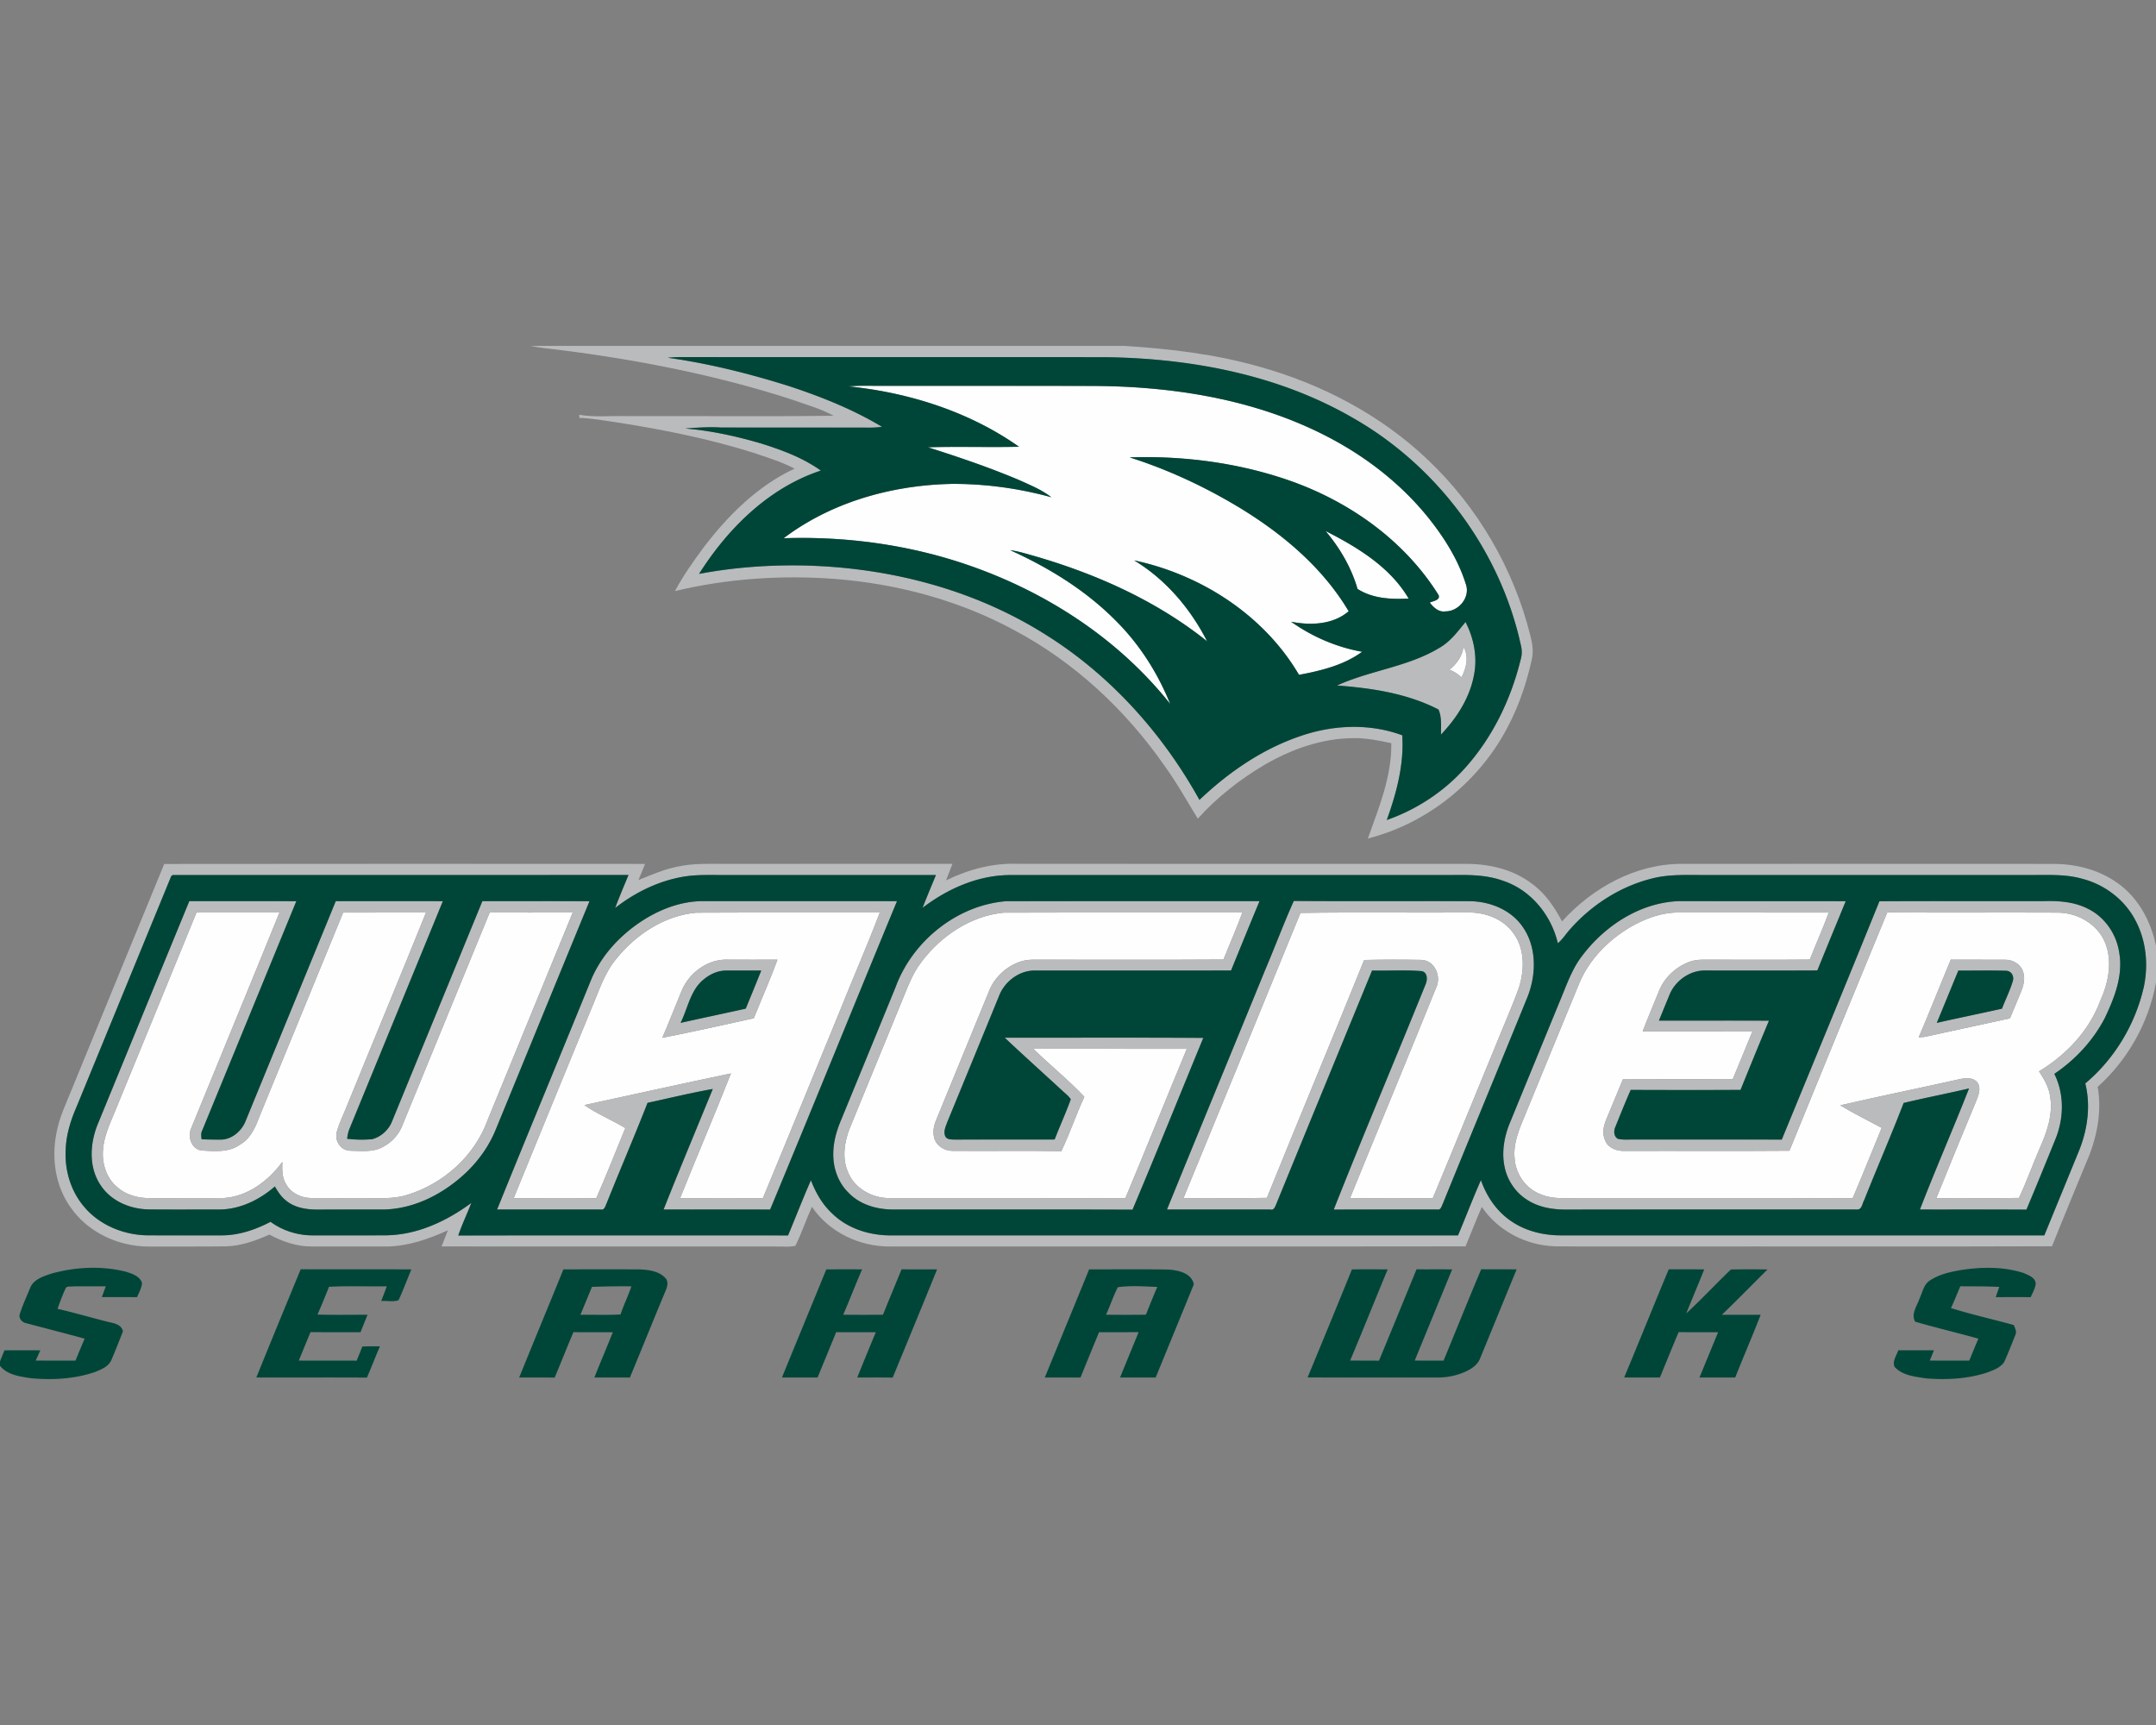
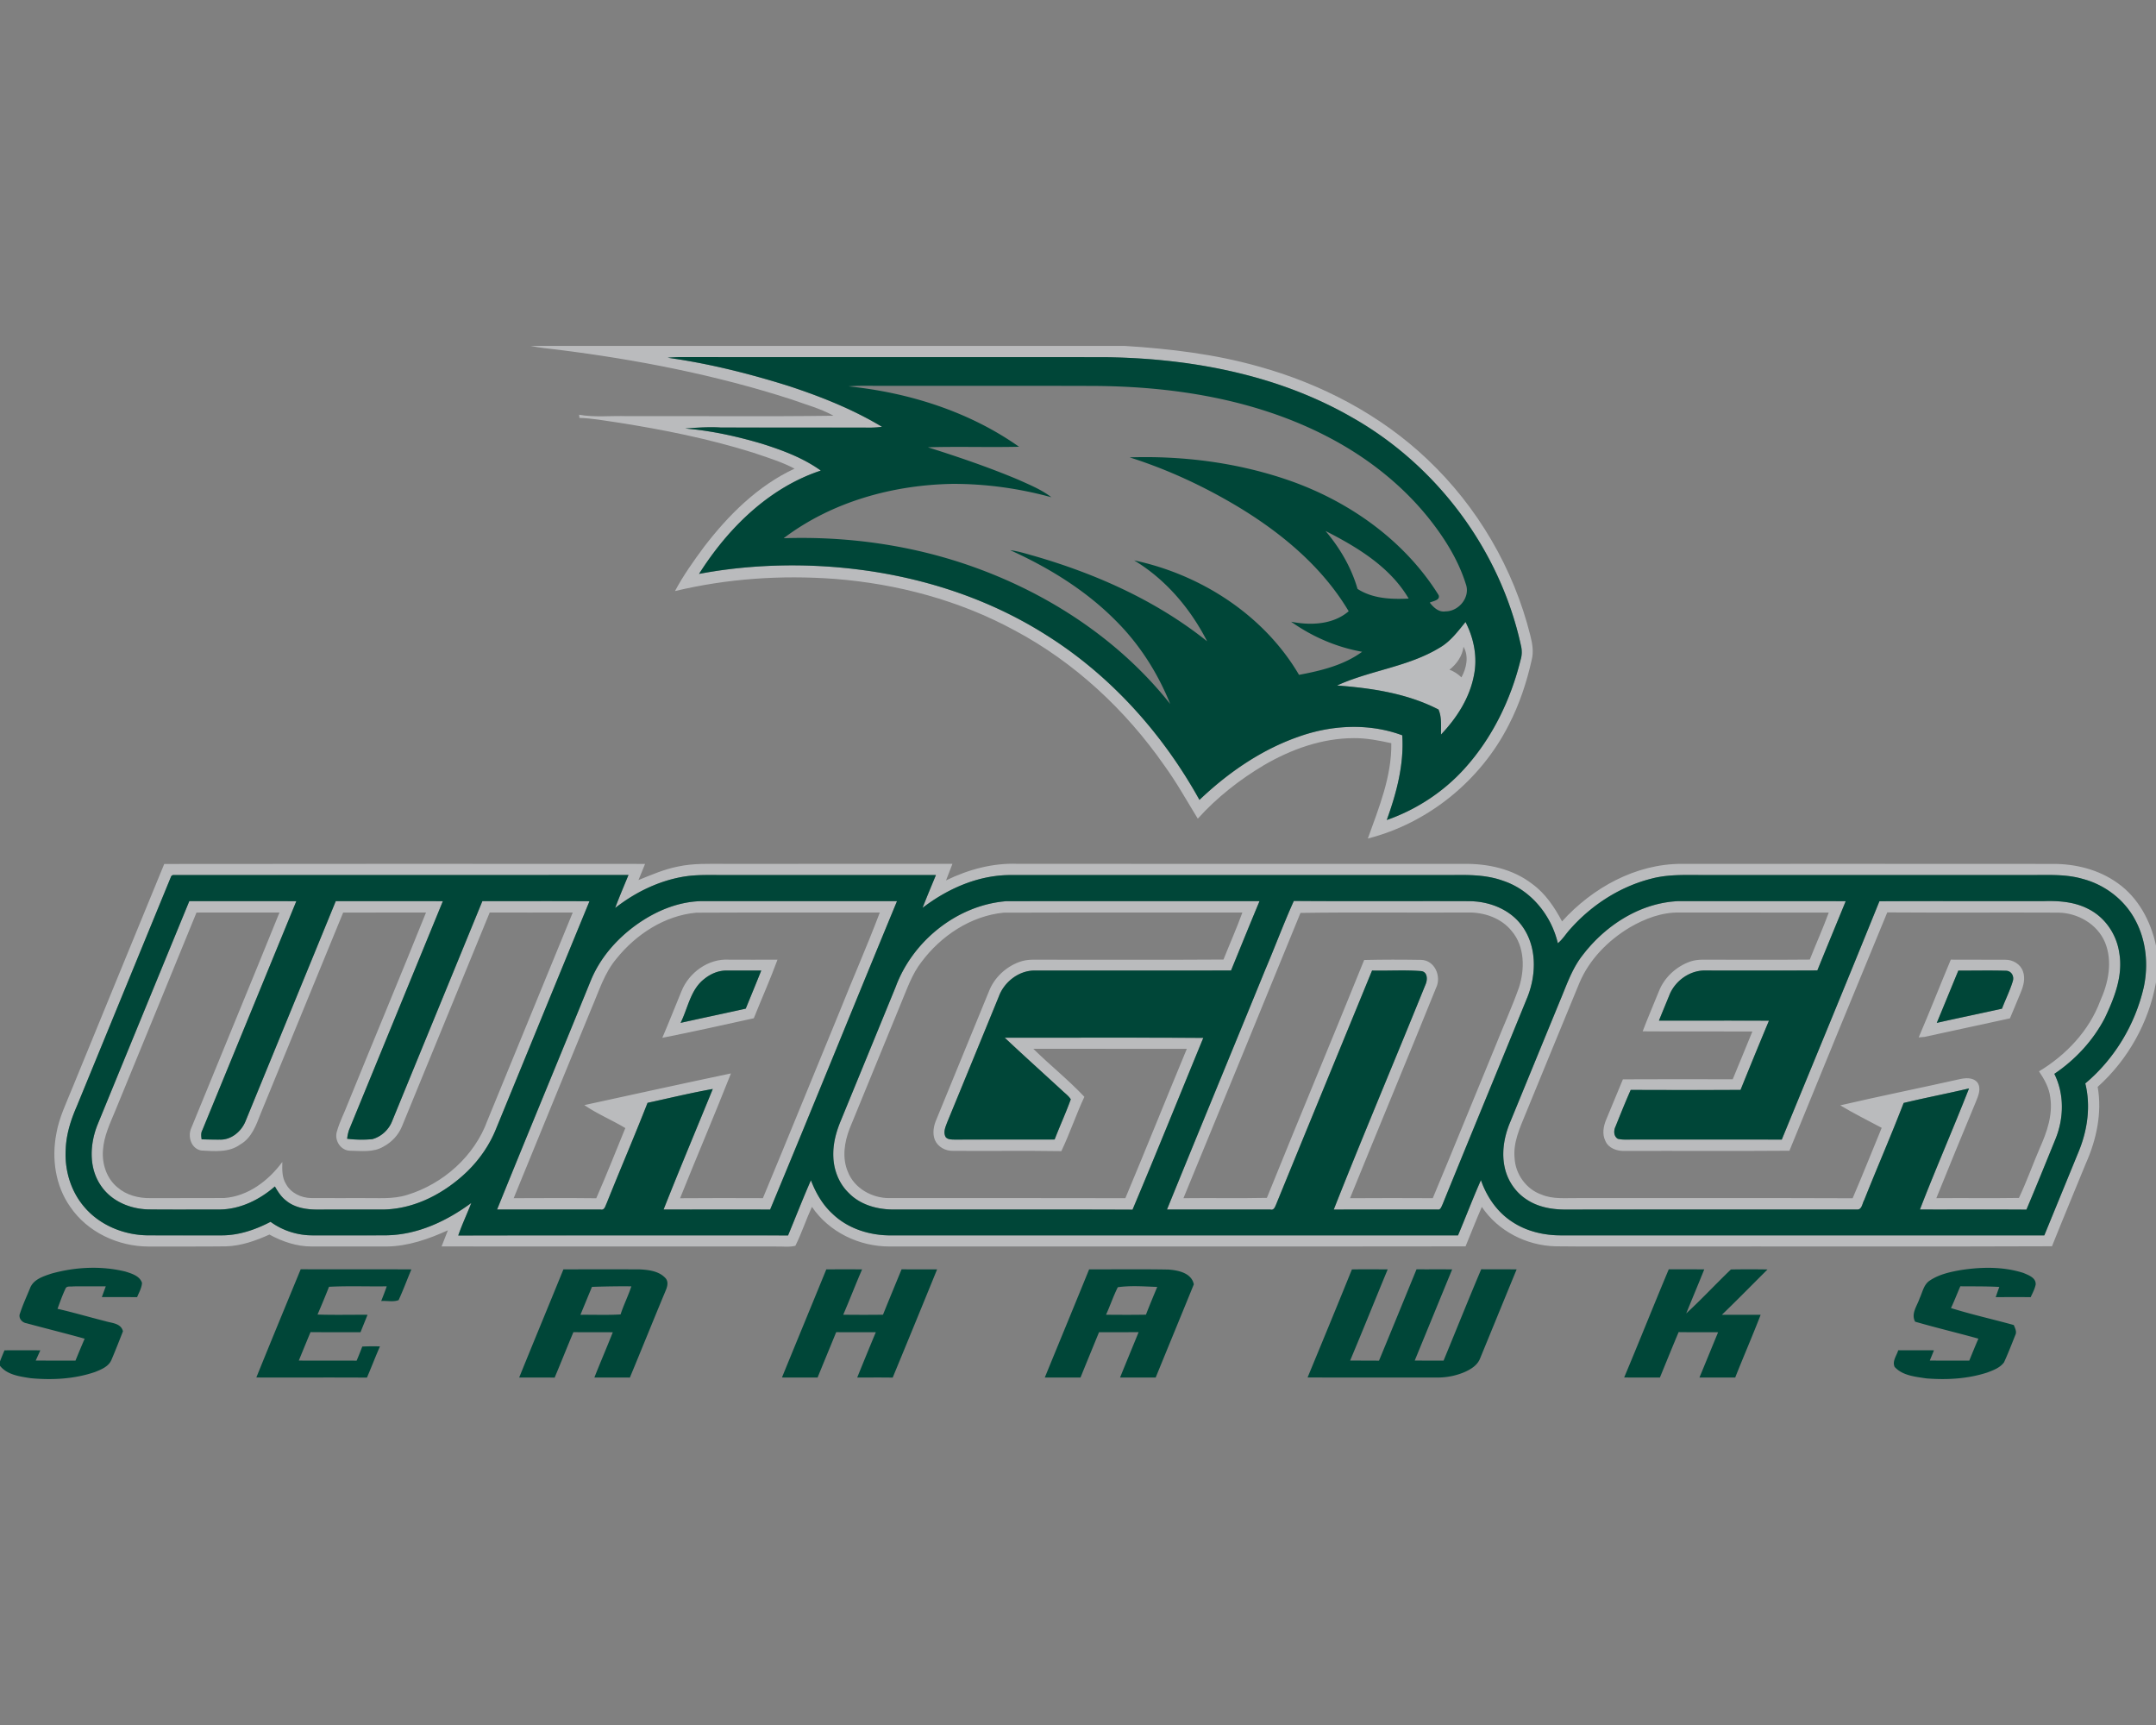
<svg xmlns="http://www.w3.org/2000/svg" xml:space="preserve" width="2000" height="1600" style="shape-rendering:geometricPrecision;text-rendering:geometricPrecision;image-rendering:optimizeQuality;fill-rule:evenodd;clip-rule:evenodd">
  <rect width="100%" height="100%" fill="#808080" stroke="none" />
-   <path d="M1512.07 860.09c13.9-8.07 29.67-14.04 45.97-13.7 46.12.1 92.25-.05 138.39.08-5.4 14.69-11.82 29.01-17.58 43.57-29.6.28-59.17.06-88.74.11-7.37.12-14.98-.73-22.08 1.68-12.98 4.57-24.04 14.62-29.11 27.48-4.98 12.45-10.36 24.74-15.1 37.28 33.91.27 67.85 0 101.77.13-6.16 14.76-12.01 29.64-18.24 44.35-33.96-.08-67.93-.15-101.87.04-5.25 12.46-10.35 24.98-15.55 37.47-2.58 6.17-3.83 13.42-.71 19.67 2.89 6.86 10.91 9.52 17.84 9.28 50.98-.17 101.93.21 152.9-.19 30.09-73.75 60.32-147.46 90.75-221.06 52.9.38 105.8-.04 158.7.21 18.09.24 36.35 10.71 43.38 27.8 7.1 17.54 3.06 37.37-4.52 54.07-10.29 27.72-31.71 50.25-56.79 65.34 4.91 7.31 9.41 15.24 10.45 24.18 2.49 16.26-3.16 32.24-9.67 46.87-6.67 15.37-12.22 31.29-19.42 46.37-25.53.41-51.08-.02-76.62.22 12.03-29.74 24.2-59.45 36.55-89.06 2.25-5.63 5.49-12.6 1.57-18.23-4.18-5.1-11.45-4.25-17.15-2.94-36.66 8.23-73.52 15.6-110.09 24.13 12.5 7.5 25.57 14.03 38.45 20.87-9.04 21.74-17.62 43.68-26.97 65.31-85-.34-170-.06-255.01-.15-11.26-.15-23 1.24-33.65-3.27-14.07-4.91-24.06-18.81-24.9-33.6-1.51-14.48 4.74-28.02 10.09-41.06 16.71-40.47 33.16-81.05 49.95-121.49 9.2-21.94 26.74-39.68 47.01-51.76zm-305.69-13.34c51.75-.79 103.54-.05 155.32-.37 15.15-.31 31.12 5.21 40.76 17.35 12.03 14.26 12.03 35.04 6.68 52.05-6.66 18.72-14.94 36.83-22.25 55.3-19.32 46.74-38.24 93.63-57.79 140.28-25.59-.15-51.18-.15-76.77.02 26.41-65.08 53.51-129.88 79.78-195 5.36-10.63-1.19-25.91-13.96-26.06-17.55-.3-35.15-.32-52.69.1-29.78 73.65-60.45 146.97-90.24 220.64-25.8.55-51.61-.02-77.41.3 36.3-88.16 72.58-176.32 108.57-264.61zm-351.61 45.52c18.11-24.23 45.7-42.7 76.2-45.74 73.83-.25 147.65-.04 221.5-.12-5.33 14.73-11.73 29.03-17.51 43.59-54.71.38-109.46.06-164.19.15-8.45.17-17.23-.96-25.31 2.14-12.52 4.6-23.14 14.56-28.01 27.04-16.24 39.76-32.61 79.43-48.87 119.17-2.54 5.82-3.76 12.67-1.38 18.75 2.72 6.52 9.8 10.39 16.73 10.2 33.54.27 67.08-.28 100.62.27 7.86-16.47 13.64-33.87 21.36-50.39-14.84-15.81-31.92-29.31-47.33-44.53 47.44.05 94.91-.04 142.37.05-19.16 46.1-37.7 92.47-57.02 138.51-72.92-.23-145.82-.04-218.74-.09-16.07.2-32.71-8.99-38.66-24.37-5.53-12.88-3.26-27.49 1.65-40.18 15.92-38.81 31.88-77.62 47.76-116.45 5.48-13.04 10.05-26.71 18.83-38zm-672.5-45.84c25.64-.05 51.31.04 76.98-.04-26.97 66.67-54.58 133.11-81.74 199.72-3.72 7.99-.19 19.45 9.27 21.04 12.12.64 25.67 2.06 36.07-5.61 10.6-6 14.79-17.98 18.96-28.67 25.44-62.15 51.09-124.25 76.51-186.42 25.63-.09 51.26.02 76.86-.06-23.77 59.15-48.4 117.95-72.4 177-3.36 8.9-7.92 17.38-10.39 26.57-2.23 8.05 3.76 17.25 12.35 17.38 10.33.13 21.64 1.77 30.94-3.82 7.64-4.04 13.84-10.65 17.16-18.66 27.16-66.13 54.34-132.29 81.42-198.45 25.68 0 51.37.06 77.05-.03-26.32 64.32-52.73 128.61-79.13 192.89-11.99 33.05-41.02 58.83-74.41 69.03-13.45 4.29-27.69 2.72-41.57 2.97-15.8-.06-31.63.11-47.44-.04-9.35-.08-19-4.65-23.51-13.09-3.78-6.1-3.51-13.48-3.36-20.38-12.81 17.38-31.86 31.9-54 33.45-22.75.19-45.51-.04-68.27.09-10.91.19-22.23-2.66-30.61-9.93-10.05-8.2-14.49-21.74-13.5-34.41.79-12.97 6.51-24.83 11.4-36.66 25.1-61.28 50.39-122.51 75.36-183.87zM1357.62 599.9c5.16 8.89 2.72 19.83-1.92 28.38-3.22-3.09-6.92-5.57-11.11-7.08 6.76-5.38 11.86-12.58 13.03-21.3zm-128.01-107.41c29.52 15.06 59.93 33.37 77.13 62.71-16.13.84-33.46.07-47.44-8.96-5.72-19.88-16.39-38.01-29.69-53.75zM787.14 358.37c10.8-.95 21.66-.38 32.5-.51 64.82.09 129.63-.1 194.47.11 74.56.34 150.74 12.43 217.49 47.16 35.31 18.32 67.49 43.19 92.65 74.14 15.07 18.7 28.33 39.49 35.54 62.55 4.33 12.07-6.51 25.27-18.86 25.25-6.29 1.02-11.09-3.64-14.62-8.12 2.91-1.49 9.93-2.13 8.23-6.93-32.44-52.05-85.62-88.89-143.34-107.99-46.02-15.26-94.98-21.36-143.34-19.81 36.13 11.45 70.71 27.67 103.08 47.33 39.52 24.21 76.24 55.15 100.15 95.41-14.56 12.5-35.41 13.3-53.41 9.71 19.6 13.9 42.19 23.68 65.89 27.87-17.02 12.47-38.15 17.59-58.55 21.4-32.48-55.33-90.82-92.96-152.95-106.16 29.33 17.66 52.24 44.74 67.72 75.06-46.98-37.59-102.85-62.53-160.38-79.15-7.38-2.02-14.69-4.44-22.3-5.37 35.88 16.23 70.09 37.25 97.92 65.37 21.99 21.87 38.96 48.53 50.52 77.28-46.46-58.61-111.06-101.33-181.06-126.58-56.69-20.52-117.37-29.15-177.54-27.17 44.72-33.86 101.32-49.48 156.92-50.41 30.86-.04 61.7 4.23 91.45 12.41-9.16-7.1-20.02-11.45-30.48-16.19-27.46-11.57-55.72-21.17-84.1-30.16 28.17-.83 56.39.17 84.57-.49-46.31-32.65-102.16-50.25-158.17-56.01zM571.9 889.13c18.13-22.55 44.72-39.94 73.97-42.58 56.76-.31 113.51-.02 170.26-.14-11.75 31.13-25.27 61.61-37.55 92.54-23.7 57.43-47 115.04-70.89 172.39-25.61-.11-51.22-.15-76.83.06 15.52-38.68 31.92-77.02 47.21-115.77-45.4 9.56-90.7 19.51-136.01 29.39 11.95 8.25 25.57 13.78 38.02 21.3-8.9 21.72-17.51 43.61-26.95 65.1-25.54-.3-51.09-.13-76.62-.06 23.91-58.71 48.1-117.32 72.14-175.98 6.87-15.8 11.92-32.88 23.25-46.25zm60.28 30.22c-5.97 14.41-11.61 28.93-17.79 43.25 28.39-5.54 56.62-11.96 84.87-18.13 7.26-18.15 15.26-36 21.99-54.36-15.09.06-30.16.1-45.25 0-18.93-1.09-36.89 11.98-43.82 29.24zm1177.47-29.25c-10.05 24-19.53 48.23-29.8 72.14 1.76-.09 3.51-.26 5.31-.47 26.44-5.74 52.9-11.48 79.34-17.21 3.43-7.91 6.61-15.96 9.97-23.91 2.55-6.12 4.51-13.1 2.13-19.6-2.23-6.82-9.44-10.95-16.39-10.84-16.85-.19-33.71.07-50.56-.11z" style="fill:#fefefe;fill-rule:nonzero" />
  <path d="M632.18 919.35c6.93-17.26 24.89-30.33 43.82-29.24 15.09.1 30.16.06 45.25 0-6.73 18.36-14.73 36.21-21.99 54.36-28.25 6.17-56.48 12.59-84.87 18.13 6.18-14.32 11.82-28.84 17.79-43.25zM492.14 320.86h551.35c41.69 2.63 83.42 7.57 123.69 18.96 58.11 16.02 113.26 44.74 157.11 86.42 46.34 43.87 79.85 101.17 95.28 163.1 1.92 7.37 3.21 15.15 1.34 22.64-4.7 20.84-11.43 41.33-21.27 60.31-26.06 51.56-74.71 91.23-130.78 105.47 10.22-28.53 22.26-57.56 21.77-88.42-11.42-2.47-22.96-4.8-34.69-4.68-29.44.02-58.02 10.23-83.23 24.93-22.74 13.52-43.87 30.04-61.59 49.76-10.17-16.54-19.6-33.6-31.04-49.33-36-51.61-83.31-95.79-139.02-125.4-51.24-27.82-108.75-43.12-166.73-47.67-49.59-3.68-99.81-.28-148.19 11.29 7.63-14.39 17.15-27.68 26.8-40.79 22.64-29.57 49.97-56.9 84.15-72.77-12.35-6.47-25.76-10.51-38.9-14.97-40.91-12.82-83.06-21.23-125.37-27.84-11.74-1.7-23.45-3.91-35.33-4.25-.12-.98-.19-1.94-.25-2.93 14.68 2.63 29.67.76 44.48 1.31 63.85-.27 127.7.51 191.54-.38-12.24-6.78-25.88-10.37-38.94-15.11-70.49-22.79-143.52-36.98-216.94-46.16-8.45-.94-16.91-1.81-25.24-3.49zm127.2 10.94c37.96 5.28 75.28 14.63 111.84 26.08 30.09 9.87 59.79 21.64 87.01 38-3.33.41-6.65.73-9.96.75-46.6-.13-93.2.08-139.79-.11-10.99-.7-21.98.15-32.93.92 24.04 1.97 47.74 7.2 70.85 14 19.23 6.06 38.57 13.18 55.06 25.04-48.27 15.94-86.25 53.63-112.96 95.83 28.39-5.41 57.28-7.84 86.16-7.92 82.04.04 165.1 20.02 234.9 63.99 60.15 37.45 108.91 91.76 143.15 153.54 26.56-25.27 57.45-46.65 92.26-58.72 30.63-10.89 65.14-12.61 95.86-1.19 1.78 26.95-5.28 53.45-14.35 78.57 27.59-9.65 52.73-26.14 72.3-47.88 25.64-28.38 42.77-63.81 51.87-100.79 1.36-4.4 1.36-9.07.21-13.5-19.34-88.41-78.09-166.94-156.82-211.37-69.01-39.66-149.56-54.68-228.43-55.74-131.61-.13-263.25.08-394.86-.11-3.8.06-7.59.32-11.37.61zm716.15 268.97c10.01-5.76 16.82-15.11 24-23.84 7.78 15.19 11.28 32.81 7.76 49.65-4 20.95-15.97 39.49-30.5 54.73-.11-7.72.85-15.97-2.34-23.21-29.01-14.97-61.94-19.86-94.11-22.28 30.82-14.09 65.97-17.26 95.19-35.05zm22.13-.87c-1.17 8.72-6.27 15.92-13.03 21.3 4.19 1.51 7.89 3.99 11.11 7.08 4.64-8.55 7.08-19.49 1.92-28.38zM152.33 801.37c148.69-.23 297.38-.11 446.07-.06-2.06 4.99-4.1 9.98-6.12 14.98 11.89-4.83 23.79-10.01 36.46-12.5 14.32-3.16 29.05-2.5 43.61-2.53 70.39 0 140.79.02 211.18-.02-2.02 5.1-4.02 10.22-5.95 15.35 20.68-10.12 43.54-16.3 66.69-15.35 137.88.05 275.77-.04 413.65.05 22.4-.37 45.67 4.76 63.63 18.74 12.11 8.82 20.51 21.53 27.48 34.58 28.14-31.12 68.27-53.41 110.95-53.35 114.56.03 229.12-.08 343.68.05 21.42-.22 43.25 5.18 60.76 17.81 19.21 13.54 30.76 35.36 35.58 57.98v34.07c-6.68 37.09-26 71.79-54.11 96.94 4.23 24.21-1.13 48.99-11.03 71.16-10.44 25.58-21.11 51.03-31.36 76.68-121.44.49-242.89.06-364.35.21-32.12-.13-64.25.24-96.37-.17-26.84-.72-53.09-14.11-68.18-36.55-5.27 12.09-10.07 24.41-15.09 36.61-178.07.26-356.15.03-534.22.11-28.12.13-56.19-13.28-72.11-36.77-5.47 11.9-9.55 24.4-15.35 36.11-5.95 1.53-12.24.47-18.3.68-103.31-.06-206.61.04-309.92-.06 2-4.98 3.97-9.99 5.88-14.99-17.87 8.1-36.85 14.82-56.7 15.03-23.28.02-46.57.02-69.86-.02-13.76.04-27.02-4.53-39.02-11.05-12.71 5.72-26.15 10.52-40.24 10.94-23.93.34-47.86.02-71.77.17-28.29-.02-56.94-13.32-72.91-37.06-13.64-19.39-17.19-44.49-12.77-67.48 2.53-14.97 9.33-28.67 14.92-42.62 28.29-69.27 56.83-138.45 85.19-207.67zm6.56 11.18c-29.26 71.22-58.46 142.47-87.71 213.69-5.61 12.83-9.91 26.46-10.26 40.57-.98 18.72 4.76 37.96 16.96 52.33 14.55 17.47 37.44 26.65 59.91 26.69 22.7.07 45.4.04 68.1.02 15.87-.02 31.16-5.31 45.08-12.56 11.43 8.35 25.54 12.73 39.68 12.56 22.8 0 45.57.11 68.35-.06 28.61-.57 55.52-13.26 78.21-30.01-3.91 10.12-8.6 19.93-12.13 30.2 101.98-.23 203.99-.1 305.97-.08 7.1-17.03 13.75-34.27 21.19-51.16 4.44 11.52 10.67 22.55 19.89 30.98 14.5 14.12 35.12 20.39 55.08 20.15 175.11.01 350.22-.02 525.31.01 7.2-17.05 13.75-34.37 21.25-51.27 5.38 15.49 15.11 29.67 29.01 38.68 13.43 8.91 29.72 12.65 45.72 12.56 149.29.03 298.6 0 447.89.02 10.73-26.16 21.46-52.32 32.17-78.47 7.95-19.65 11.01-41.74 5.85-62.48 27.18-22.79 46.27-54.65 54.22-89.16 4.48-20.81 2.34-43.38-7.8-62.26-9.95-19-28.4-33-49.08-38.36-15.88-4.61-32.54-3.4-48.86-3.53H1582.7c-16.98.13-34.26-1.04-50.84 3.38-29.06 7.36-55.35 24.34-75.16 46.68-4.01 4.29-6.97 9.5-11.58 13.2-6.08-26.04-25.1-49.48-50.86-57.94-14.66-5.34-30.46-5.53-45.86-5.32-137.22.03-274.44-.04-411.67.03-29.55.16-57.75 12.68-80.92 30.41 3.96-10.22 8.23-20.3 12.41-30.44-65.27.02-130.54 0-195.79 0-12.69.09-25.44-.57-38.02 1.47-23.36 3.89-45.21 14.6-63.78 29.12 3.86-10.31 8.2-20.43 12.39-30.63-140.9.09-281.81.04-422.72.04l-1.41.94zm-68.62 231.14c28.39-69.31 56.85-138.58 85.33-207.85 33.09.02 66.19-.08 99.28.05-29.06 70.77-58.07 141.57-87.16 212.34-1.49 2.66-1.13 5.62-.68 8.53 5.61.15 11.24.32 16.87.27 10.44.41 19.85-7.44 23.72-16.74 27.91-68.15 55.96-136.26 83.83-204.43 33.13-.04 66.25-.08 99.36.02-29.01 70.76-58.05 141.51-87.08 212.27-.87 2.63-1.44 5.33-1.72 8.1 7.73.95 15.58 1.1 23.34.36 8.48-2.28 15.62-9.03 18.63-17.26 27.79-67.86 55.69-135.64 83.47-203.49 33.13 0 66.23-.14 99.36.07-28.95 70.29-57.72 140.66-86.61 210.99-5.95 14.96-15.32 28.45-26.82 39.7-20.55 19.74-47.5 34.32-76.43 35.22-20.76.14-41.51-.04-62.29.08-10.29.02-21.39-1.61-29.5-8.5-4.4-3.42-7.44-8.16-10.17-12.94-14.19 12.32-32.09 21.16-51.15 21.38-22.02-.04-44.04.17-66.06-.09-16.98-.32-34.47-7.58-44.15-22-11.37-16.38-10.37-38.17-3.37-56.08zm92-197.26c-24.97 61.36-50.26 122.59-75.36 183.87-4.89 11.83-10.61 23.69-11.4 36.66-.99 12.67 3.45 26.21 13.5 34.41 8.38 7.27 19.7 10.12 30.61 9.93 22.76-.13 45.52.1 68.27-.09 22.14-1.55 41.19-16.07 54-33.45-.15 6.9-.42 14.28 3.36 20.38 4.51 8.44 14.16 13.01 23.51 13.09 15.81.15 31.64-.02 47.44.04 13.88-.25 28.12 1.32 41.57-2.97 33.39-10.2 62.42-35.98 74.41-69.03 26.4-64.28 52.81-128.57 79.13-192.89-25.68.09-51.37.03-77.05.03-27.08 66.16-54.26 132.32-81.42 198.45-3.32 8.01-9.52 14.62-17.16 18.66-9.3 5.59-20.61 3.95-30.94 3.82-8.59-.13-14.58-9.33-12.35-17.38 2.47-9.19 7.03-17.67 10.39-26.57 24-59.05 48.63-117.85 72.4-177-25.6.08-51.23-.03-76.86.06-25.42 62.17-51.07 124.27-76.51 186.42-4.17 10.69-8.36 22.67-18.96 28.67-10.4 7.67-23.95 6.25-36.07 5.61-9.46-1.59-12.99-13.05-9.27-21.04 27.16-66.61 54.77-133.05 81.74-199.72-25.67.08-51.34-.01-76.98.04zm412.1 8.54c16.87-11.2 36.56-18.91 57-19.15 60.24.02 120.49.04 180.74 0-39.46 95.28-78.06 190.91-117.7 286.1-32.94-.13-65.87.06-98.83-.08 14.81-37.43 30.43-74.52 45.63-111.78-20.3 3.59-40.36 8.52-60.51 12.86-12.2 31.2-25.5 61.96-37.92 93.09-1.21 2.3-1.87 6.7-5.54 5.87-32.03-.02-64.08.06-96.11-.04 28.63-70.74 57.96-141.21 86.73-211.9 9.16-22.68 26.32-41.49 46.51-54.97zm-22.47 34.16c-11.33 13.37-16.38 30.45-23.25 46.25-24.04 58.66-48.23 117.27-72.14 175.98 25.53-.07 51.08-.24 76.62.06 9.44-21.49 18.05-43.38 26.95-65.1-12.45-7.52-26.07-13.05-38.02-21.3 45.31-9.88 90.61-19.83 136.01-29.39-15.29 38.75-31.69 77.09-47.21 115.77 25.61-.21 51.22-.17 76.83-.06 23.89-57.35 47.19-114.96 70.89-172.39 12.28-30.93 25.8-61.41 37.55-92.54-56.75.12-113.5-.17-170.26.14-29.25 2.64-55.84 20.03-73.97 42.58zm258.92 26.35c15.68-42.53 56.75-75.77 102.25-79.57 78.43-.19 156.88-.02 235.32-.07-8.96 21.38-17.64 42.87-26.42 64.32-60.87.12-121.74.04-182.61.04-14.49.13-27.86 10.65-32.79 24.04-15.86 38.79-31.76 77.56-47.74 116.32-1.64 4.46-4.19 9.5-1.57 14.13 2.06 2.45 5.5 2.2 8.41 2.32 30.87-.12 61.77.02 92.65-.08 4.8-12.5 10.44-24.68 14.98-37.28-2.12-3.38-5.5-5.68-8.31-8.42-17.62-16.26-35.49-32.26-52.94-48.71 61.4.06 122.79-.26 184.17.17-21.89 53.11-43.3 106.42-65.64 159.32-74.45-.32-148.92-.02-223.37-.15-14.46-.28-29.55-4.68-39.84-15.31-9.64-9.24-14.51-22.72-14.39-35.94-.08-11.03 3.02-21.8 7.29-31.86 16.86-41.1 33.76-82.16 50.55-123.27zm23.95-23.21c-8.78 11.29-13.35 24.96-18.83 38-15.88 38.83-31.84 77.64-47.76 116.45-4.91 12.69-7.18 27.3-1.65 40.18 5.95 15.38 22.59 24.57 38.66 24.37 72.92.05 145.82-.14 218.74.09 19.32-46.04 37.86-92.41 57.02-138.51-47.46-.09-94.93 0-142.37-.05 15.41 15.22 32.49 28.72 47.33 44.53-7.72 16.52-13.5 33.92-21.36 50.39-33.54-.55-67.08 0-100.62-.27-6.93.19-14.01-3.68-16.73-10.2-2.38-6.08-1.16-12.93 1.38-18.75 16.26-39.74 32.63-79.41 48.87-119.17 4.87-12.48 15.49-22.44 28.01-27.04 8.08-3.1 16.86-1.97 25.31-2.14 54.73-.09 109.48.23 164.19-.15 5.78-14.56 12.18-28.86 17.51-43.59-73.85.08-147.67-.13-221.5.12-30.5 3.04-58.09 21.51-76.2 45.74zm318.89 7.29c9.06-21.21 17.07-42.87 26.53-63.89 54.39.41 108.8 0 163.19.21 18.19.22 37.02 7.45 48.1 22.37 14.13 18.8 13.94 44.73 5.71 65.93-26.22 64.39-52.85 128.6-79.04 192.98-1.02 1.98-1.76 5.42-4.8 4.68-32.05.12-64.08-.04-96.11.08 27.63-69.97 57.06-139.27 85.25-209.01 1.89-4.33 1.8-11.56-4.21-12.2-15.11-1.19-30.37-.15-45.51-.49-29.65 72.35-59.46 144.64-89.03 217.02-1 2.22-2.04 5.55-5.27 4.64-31.97 0-63.95.02-95.92-.02 30.18-74.18 60.83-148.16 91.11-222.3zm32.72-52.81c-35.99 88.29-72.27 176.45-108.57 264.61 25.8-.32 51.61.25 77.41-.3 29.79-73.67 60.46-146.99 90.24-220.64 17.54-.42 35.14-.4 52.69-.1 12.77.15 19.32 15.43 13.96 26.06-26.27 65.12-53.37 129.92-79.78 195 25.59-.17 51.18-.17 76.77-.02 19.55-46.65 38.47-93.54 57.79-140.28 7.31-18.47 15.59-36.58 22.25-55.3 5.35-17.01 5.35-37.79-6.68-52.05-9.64-12.14-25.61-17.66-40.76-17.35-51.78.32-103.57-.42-155.32.37zm261.59 39.4c20.95-27.56 53.01-48.5 88.2-50.29 52.01-.04 104-.06 155.99.02-8.74 21.41-17.65 42.79-26.32 64.24-34.39.17-68.8.1-103.19.06-14.83-.62-29.03 9.56-34.24 23.27-3.16 7.72-6.39 15.43-9.49 23.19 34 .08 68.01-.09 102.03.09-8.92 21.33-17.68 42.72-26.35 64.18-33.96.21-67.93.13-101.89.02-4.95 11.2-9.5 22.56-14.07 33.93-1.83 3.72-1.85 9.01 2.08 11.41 5.15 1.27 10.56.55 15.84.7 45.42 0 90.84-.06 136.28.04 30.28-73.66 60.76-147.24 90.58-221.06 50.92-.28 101.83-.02 152.75-.13 13.86-.42 28.29.66 40.83 7.16 15.58 7.68 26.34 23.45 28.87 40.54 3.78 21.1-4.36 41.78-13.23 60.49-10.83 20.99-27.41 38.87-46.95 52.02 9.36 18.75 8.91 41.13 1.11 60.35-8.91 21.89-17.77 43.82-27.01 65.6-32.93-.23-65.87-.02-98.79-.1 14.53-37.69 30.8-74.69 45.54-112.31-20.16 4.72-40.5 8.63-60.63 13.46-11.63 30.22-24.62 59.93-36.58 90.03-1.87 3.08-2.02 9.27-6.89 8.8-90.69.08-181.38-.02-272.07.04-11.9-.21-24.16-2.59-34.18-9.31-10.6-6.82-18.06-18.09-20.51-30.43-2.93-14.1-.14-28.83 5.47-41.94 15.24-37.11 30.45-74.24 45.71-111.35 6.21-14.62 11.18-30.07 21.11-42.72zm44.1-26.06c-20.27 12.08-37.81 29.82-47.01 51.76-16.79 40.44-33.24 81.02-49.95 121.49-5.35 13.04-11.6 26.58-10.09 41.06.84 14.79 10.83 28.69 24.9 33.6 10.65 4.51 22.39 3.12 33.65 3.27 85.01.09 170.01-.19 255.01.15 9.35-21.63 17.93-43.57 26.97-65.31-12.88-6.84-25.95-13.37-38.45-20.87 36.57-8.53 73.43-15.9 110.09-24.13 5.7-1.31 12.97-2.16 17.15 2.94 3.92 5.63.68 12.6-1.57 18.23-12.35 29.61-24.52 59.32-36.55 89.06 25.54-.24 51.09.19 76.62-.22 7.2-15.08 12.75-31 19.42-46.37 6.51-14.63 12.16-30.61 9.67-46.87-1.04-8.94-5.54-16.87-10.45-24.18 25.08-15.09 46.5-37.62 56.79-65.34 7.58-16.7 11.62-36.53 4.52-54.07-7.03-17.09-25.29-27.56-43.38-27.8-52.9-.25-105.8.17-158.7-.21-30.43 73.6-60.66 147.31-90.75 221.06-50.97.4-101.92.02-152.9.19-6.93.24-14.95-2.42-17.84-9.28-3.12-6.25-1.87-13.5.71-19.67 5.2-12.49 10.3-25.01 15.55-37.47 33.94-.19 67.91-.12 101.87-.04 6.23-14.71 12.08-29.59 18.24-44.35-33.92-.13-67.86.14-101.77-.13 4.74-12.54 10.12-24.83 15.1-37.28 5.07-12.86 16.13-22.91 29.11-27.48 7.1-2.41 14.71-1.56 22.08-1.68 29.57-.05 59.14.17 88.74-.11 5.76-14.56 12.18-28.88 17.58-43.57-46.14-.13-92.27.02-138.39-.08-16.3-.34-32.07 5.63-45.97 13.7zm297.58 30.01c16.85.18 33.71-.08 50.56.11 6.95-.11 14.16 4.02 16.39 10.84 2.38 6.5.42 13.48-2.13 19.6-3.36 7.95-6.54 16-9.97 23.91-26.44 5.73-52.9 11.47-79.34 17.21-1.8.21-3.55.38-5.31.47 10.27-23.91 19.75-48.14 29.8-72.14zm-13.01 58.66c20.11-4.58 40.34-8.67 60.47-13.17 3.23-8.44 7.31-16.6 9.97-25.23 1.68-4.83-1.22-10.12-6.61-9.97-14.6-.45-29.23-.04-43.83-.15-6.69 16.16-13.26 32.37-20 48.52zM653.31 908.02c-12.82 9.88-15.12 26.99-21.96 40.74 20.13-4.56 40.34-8.67 60.45-13.22 4.78-11.77 9.67-23.5 14.36-35.3-10.64-.02-21.27-.08-31.92-.02-7.67-.17-15.05 3.02-20.93 7.8z" style="fill:#babbbd;fill-rule:nonzero" />
  <path d="M969.2 1277.69c13.69-33.43 27.5-66.82 41.11-100.28 24.52 0 49.07-.29 73.58.15 9.09.64 21.42 3.15 23.55 13.71-11.73 28.84-23.62 57.6-35.37 86.42-11.03.04-22.06-.04-33.07.04 5.68-14.05 11.5-28.05 17.22-42.08-12.23 0-24.47.05-36.71.02-5.74 13.99-11.5 27.99-17.19 42.04-11.04.02-22.09-.02-33.12-.02zm243.76-.02c13.8-33.37 27.59-66.74 41.13-100.23 11.07-.19 22.13-.07 33.2-.05-11.69 28.16-23 56.46-34.84 84.57 8.91.09 17.82 0 26.76.13 11.69-28.22 23.25-56.49 34.82-84.76 11.01.08 22.04-.02 33.07.06-11.59 28.17-23.15 56.39-34.73 84.57 8.91.09 17.83.03 26.76.05 11.67-28.23 22.99-56.6 34.92-84.72 10.94.13 21.89.02 32.86.1-11.31 27.44-22.51 54.9-33.8 82.34-2.44 6.61-8.8 10.46-14.94 13.1a63.59 63.59 0 0 1-24.78 4.88c-40.15-.04-80.28.02-120.43-.04zm-487.58 0c13.66-33.47 27.5-66.86 41.14-100.3 11.06 0 22.13-.08 33.2.04-6.06 13.91-11.49 28.1-17.49 42.03 12.29.14 24.59.17 36.88-.01 5.65-14.07 11.47-28.07 17.23-42.08 10.97.04 21.96-.02 32.95.04-13.63 33.5-27.38 66.96-41.19 100.39-10.97-.19-21.94-.07-32.92-.05 5.67-14.04 11.41-28.05 17.25-42.03-12.26-.09-24.52.06-36.75-.07-5.73 14.03-11.53 28.05-17.27 42.1-11.01-.08-22.02.01-33.03-.06zm-487.59 0c13.56-33.52 27.37-66.97 41.17-100.4 34.22.23 68.44-.07 102.66.15-4 9.47-7.55 19.15-11.84 28.48-4.98 1.95-10.86.4-16.16.85 1.79-4.53 3.58-9.04 5.13-13.65-17.84.3-35.71-.51-53.54.45-3.4 8.63-6.97 17.21-10.65 25.74 15.47.51 30.94.1 46.4.21-2.17 5.38-4.36 10.77-6.53 16.17-15.45 0-30.92.07-46.37-.08-3.68 8.78-7.27 17.58-10.87 26.4 17.88.08 35.77-.05 53.63.08 1.83-4.34 3.61-8.69 5.23-13.09 5.46-.28 10.94-.28 16.41-.15-4.21 9.58-7.93 19.36-12.06 28.95-34.21-.22-68.41.02-102.61-.11zm1580.85-99.6c19.32-3.01 39.55-3.38 58.34 2.62 4.72 2.04 11.86 4.44 11.39 10.8-.85 4.16-2.87 7.9-4.65 11.69-10.8-.15-21.6-.09-32.39 0 1.04-3.19 2.16-6.34 3.31-9.5-12.05-.68-24.1-.47-36.15-.6-2.95 6.7-5.51 13.58-8.69 20.19 19.19 6.02 38.91 10.37 58.3 15.75 1.16 2.97 3.03 6.19 1.34 9.42-3.34 8.43-6.63 16.91-10.4 25.14-3.74 5.16-10.12 7.44-15.87 9.58-18.13 5.85-37.48 6.85-56.35 5.34-10.18-1.57-21.98-2.57-29.29-10.67-2.4-5.27 1.89-10.46 3.34-15.39 11.05-.02 22.1-.06 33.14.02-1.24 3.19-2.56 6.34-3.87 9.52 12.22.07 24.42 0 36.64.05 2.78-6.8 5.52-13.63 8.48-20.38-19.51-5.42-39.22-10.1-58.7-15.73-4.04-7.5 1.87-14.67 4.16-21.68 2.74-5.76 3.83-13.05 9.69-16.64 8.38-5.57 18.45-7.78 28.23-9.53zm-270.61-.76c10.97.1 21.94 0 32.92.08-5.48 13.67-11.22 27.23-16.74 40.86 14.28-13.1 27.46-27.36 41.46-40.77 11.31-.21 22.64-.21 33.97 0-14.12 13.99-28.01 28.25-42.34 42.02 11.97.06 23.97-.02 35.96.02-7.54 19.53-15.9 38.72-23.59 58.17-11.07.02-22.13 0-33.18.02 5.8-13.98 11.52-28.01 17.3-41.99-12.2-.13-24.42.06-36.62-.13-5.91 14-11.6 28.09-17.36 42.14-11.07-.08-22.11 0-33.16-.06 14.01-33.35 27.38-66.99 41.38-100.36zM47.8 1181.28c22.23-6.16 46.14-7.35 68.63-1.83 5.8 1.85 13.26 4.04 15.3 10.5-.29 4.72-2.82 8.91-4.55 13.22-10.9-.12-21.8-.04-32.71-.06 1.21-3.33 2.43-6.65 3.64-9.97-10.06.02-20.13-.08-30.18.02-2.3.45-6.12-.7-7.18 2.13-2.87 6.04-5.09 12.37-7.38 18.68 14.94 3.42 29.63 7.76 44.48 11.5 6.08 1.83 14.35 1.85 16.22 9.33-3.46 8.84-6.91 17.68-10.63 26.4-2.57 6.29-9.43 9.03-15.28 11.37-19.13 6.57-39.79 7.61-59.79 5.74-10.03-1.6-21.61-3-28.37-11.48v-4.04c1.28-3.5 2.74-6.91 4.17-10.33 11.09-.02 22.16-.08 33.24.02-1.41 3.15-2.83 6.3-4.27 9.48 12.3.09 24.59.03 36.89.05 2.77-6.8 5.59-13.58 8.5-20.32-17.94-5.02-36.06-9.48-54.05-14.35-4.23-.66-7.79-5.02-5.86-9.31 2.59-7.95 6.12-15.56 9.29-23.29 3.16-8.16 12.35-10.93 19.89-13.46zm1748.84-232.52c6.74-16.15 13.31-32.36 20-48.52 14.6.11 29.23-.3 43.83.15 5.39-.15 8.29 5.14 6.61 9.97-2.66 8.63-6.74 16.79-9.97 25.23-20.13 4.5-40.36 8.59-60.47 13.17zM653.31 908.02c5.88-4.78 13.26-7.97 20.93-7.8 10.65-.06 21.28 0 31.92.02-4.69 11.8-9.58 23.53-14.36 35.3-20.11 4.55-40.32 8.66-60.45 13.22 6.84-13.75 9.14-30.86 21.96-40.74zM619.34 331.8c3.78-.29 7.57-.55 11.37-.61 131.61.19 263.25-.02 394.86.11 78.87 1.06 159.42 16.08 228.43 55.74 78.73 44.43 137.48 122.96 156.82 211.37 1.15 4.43 1.15 9.1-.21 13.5-9.1 36.98-26.23 72.41-51.87 100.79-19.57 21.74-44.71 38.23-72.3 47.88 9.07-25.12 16.13-51.62 14.35-78.57-30.72-11.42-65.23-9.7-95.86 1.19-34.81 12.07-65.7 33.45-92.26 58.72-34.24-61.78-83-116.09-143.15-153.54-69.8-43.97-152.86-63.95-234.9-63.99-28.88.08-57.77 2.51-86.16 7.92 26.71-42.2 64.69-79.89 112.96-95.83-16.49-11.86-35.83-18.98-55.06-25.04-23.11-6.8-46.81-12.03-70.85-14 10.95-.77 21.94-1.62 32.93-.92 46.59.19 93.19-.02 139.79.11 3.31-.02 6.63-.34 9.96-.75-27.22-16.36-56.92-28.13-87.01-38-36.56-11.45-73.88-20.8-111.84-26.08zm167.8 26.57c56.01 5.76 111.86 23.36 158.17 56.01-28.18.66-56.4-.34-84.57.49 28.38 8.99 56.64 18.59 84.1 30.16 10.46 4.74 21.32 9.09 30.48 16.19-29.75-8.18-60.59-12.45-91.45-12.41-55.6.93-112.2 16.55-156.92 50.41 60.17-1.98 120.85 6.65 177.54 27.17 70 25.25 134.6 67.97 181.06 126.58-11.56-28.75-28.53-55.41-50.52-77.28-27.83-28.12-62.04-49.14-97.92-65.37 7.61.93 14.92 3.35 22.3 5.37 57.53 16.62 113.4 41.56 160.38 79.15-15.48-30.32-38.39-57.4-67.72-75.06 62.13 13.2 120.47 50.83 152.95 106.16 20.4-3.81 41.53-8.93 58.55-21.4-23.7-4.19-46.29-13.97-65.89-27.87 18 3.59 38.85 2.79 53.41-9.71-23.91-40.26-60.63-71.2-100.15-95.41-32.37-19.66-66.95-35.88-103.08-47.33 48.36-1.55 97.32 4.55 143.34 19.81 57.72 19.1 110.9 55.94 143.34 107.99 1.7 4.8-5.32 5.44-8.23 6.93 3.53 4.48 8.33 9.14 14.62 8.12 12.35.02 23.19-13.18 18.86-25.25-7.21-23.06-20.47-43.85-35.54-62.55-25.16-30.95-57.34-55.82-92.65-74.14-66.75-34.73-142.93-46.82-217.49-47.16-64.84-.21-129.65-.02-194.47-.11-10.84.13-21.7-.44-32.5.51zm442.47 134.12c13.3 15.74 23.97 33.87 29.69 53.75 13.98 9.03 31.31 9.8 47.44 8.96-17.2-29.34-47.61-47.65-77.13-62.71zm105.88 108.28c-29.22 17.79-64.37 20.96-95.19 35.05 32.17 2.42 65.1 7.31 94.11 22.28 3.19 7.24 2.23 15.49 2.34 23.21 14.53-15.24 26.5-33.78 30.5-54.73 3.52-16.84.02-34.46-7.76-49.65-7.18 8.73-13.99 18.08-24 23.84zM158.89 812.55l1.41-.94c140.91 0 281.82.05 422.72-.04-4.19 10.2-8.53 20.32-12.39 30.63 18.57-14.52 40.42-25.23 63.78-29.12 12.58-2.04 25.33-1.38 38.02-1.47 65.25 0 130.52.02 195.79 0-4.18 10.14-8.45 20.22-12.41 30.44 23.17-17.73 51.37-30.25 80.92-30.41 137.23-.07 274.45 0 411.67-.03 15.4-.21 31.2-.02 45.86 5.32 25.76 8.46 44.78 31.9 50.86 57.94 4.61-3.7 7.57-8.91 11.58-13.2 19.81-22.34 46.1-39.32 75.16-46.68 16.58-4.42 33.86-3.25 50.84-3.38h300.19c16.32.13 32.98-1.08 48.86 3.53 20.68 5.36 39.13 19.36 49.08 38.36 10.14 18.88 12.28 41.45 7.8 62.26-7.95 34.51-27.04 66.37-54.22 89.16 5.16 20.74 2.1 42.83-5.85 62.48-10.71 26.15-21.44 52.31-32.17 78.47-149.29-.02-298.6.01-447.89-.02-16 .09-32.29-3.65-45.72-12.56-13.9-9.01-23.63-23.19-29.01-38.68-7.5 16.9-14.05 34.22-21.25 51.27-175.09-.03-350.2 0-525.31-.01-19.96.24-40.58-6.03-55.08-20.15-9.22-8.43-15.45-19.46-19.89-30.98-7.44 16.89-14.09 34.13-21.19 51.16-101.98-.02-203.99-.15-305.97.08 3.53-10.27 8.22-20.08 12.13-30.2-22.69 16.75-49.6 29.44-78.21 30.01-22.78.17-45.55.06-68.35.06-14.14.17-28.25-4.21-39.68-12.56-13.92 7.25-29.21 12.54-45.08 12.56-22.7.02-45.4.05-68.1-.02-22.47-.04-45.36-9.22-59.91-26.69-12.2-14.37-17.94-33.61-16.96-52.33.35-14.11 4.65-27.74 10.26-40.57 29.25-71.22 58.45-142.47 87.71-213.69zm-68.62 231.14c-7 17.91-8 39.7 3.37 56.08 9.68 14.42 27.17 21.68 44.15 22 22.02.26 44.04.05 66.06.09 19.06-.22 36.96-9.06 51.15-21.38 2.73 4.78 5.77 9.52 10.17 12.94 8.11 6.89 19.21 8.52 29.5 8.5 20.78-.12 41.53.06 62.29-.08 28.93-.9 55.88-15.48 76.43-35.22 11.5-11.25 20.87-24.74 26.82-39.7 28.89-70.33 57.66-140.7 86.61-210.99-33.13-.21-66.23-.07-99.36-.07-27.78 67.85-55.68 135.63-83.47 203.49-3.01 8.23-10.15 14.98-18.63 17.26-7.76.74-15.61.59-23.34-.36.28-2.77.85-5.47 1.72-8.1 29.03-70.76 58.07-141.51 87.08-212.27-33.11-.1-66.23-.06-99.36-.02-27.87 68.17-55.92 136.28-83.83 204.43-3.87 9.3-13.28 17.15-23.72 16.74-5.63.05-11.26-.12-16.87-.27-.45-2.91-.81-5.87.68-8.53 29.09-70.77 58.1-141.57 87.16-212.34-33.09-.13-66.19-.03-99.28-.05-28.48 69.27-56.94 138.54-85.33 207.85zm504.1-188.72c-20.19 13.48-37.35 32.29-46.51 54.97-28.77 70.69-58.1 141.16-86.73 211.9 32.03.1 64.08.02 96.11.04 3.67.83 4.33-3.57 5.54-5.87 12.42-31.13 25.72-61.89 37.92-93.09 20.15-4.34 40.21-9.27 60.51-12.86-15.2 37.26-30.82 74.35-45.63 111.78 32.96.14 65.89-.05 98.83.08 39.64-95.19 78.24-190.82 117.7-286.1-60.25.04-120.5.02-180.74 0-20.44.24-40.13 7.95-57 19.15zm236.45 60.51c-16.79 41.11-33.69 82.17-50.55 123.27-4.27 10.06-7.37 20.83-7.29 31.86-.12 13.22 4.75 26.7 14.39 35.94 10.29 10.63 25.38 15.03 39.84 15.31 74.45.13 148.92-.17 223.37.15 22.34-52.9 43.75-106.21 65.64-159.32-61.38-.43-122.77-.11-184.17-.17 17.45 16.45 35.32 32.45 52.94 48.71 2.81 2.74 6.19 5.04 8.31 8.42-4.54 12.6-10.18 24.78-14.98 37.28-30.88.1-61.78-.04-92.65.08-2.91-.12-6.35.13-8.41-2.32-2.62-4.63-.07-9.67 1.57-14.13 15.98-38.76 31.88-77.53 47.74-116.32 4.93-13.39 18.3-23.91 32.79-24.04 60.87 0 121.74.08 182.61-.04 8.78-21.45 17.46-42.94 26.42-64.32-78.44.05-156.89-.12-235.32.07-45.5 3.8-86.57 37.04-102.25 79.57zm342.84-15.92c-30.28 74.14-60.93 148.12-91.11 222.3 31.97.04 63.95.02 95.92.02 3.23.91 4.27-2.42 5.27-4.64 29.57-72.38 59.38-144.67 89.03-217.02 15.14.34 30.4-.7 45.51.49 6.01.64 6.1 7.87 4.21 12.2-28.19 69.74-57.62 139.04-85.25 209.01 32.03-.12 64.06.04 96.11-.08 3.04.74 3.78-2.7 4.8-4.68 26.19-64.38 52.82-128.59 79.04-192.98 8.23-21.2 8.42-47.13-5.71-65.93-11.08-14.92-29.91-22.15-48.1-22.37-54.39-.21-108.8.2-163.19-.21-9.46 21.02-17.47 42.68-26.53 63.89zm294.31-13.41c-9.93 12.65-14.9 28.1-21.11 42.72-15.26 37.11-30.47 74.24-45.71 111.35-5.61 13.11-8.4 27.84-5.47 41.94 2.45 12.34 9.91 23.61 20.51 30.43 10.02 6.72 22.28 9.1 34.18 9.31 90.69-.06 181.38.04 272.07-.04 4.87.47 5.02-5.72 6.89-8.8 11.96-30.1 24.95-59.81 36.58-90.03 20.13-4.83 40.47-8.74 60.63-13.46-14.74 37.62-31.01 74.62-45.54 112.31 32.92.08 65.86-.13 98.79.1 9.24-21.78 18.1-43.71 27.01-65.6 7.8-19.22 8.25-41.6-1.11-60.35 19.54-13.15 36.12-31.03 46.95-52.02 8.87-18.71 17.01-39.39 13.23-60.49-2.53-17.09-13.29-32.86-28.87-40.54-12.54-6.5-26.97-7.58-40.83-7.16-50.92.11-101.83-.15-152.75.13-29.82 73.82-60.3 147.4-90.58 221.06-45.44-.1-90.86-.04-136.28-.04-5.28-.15-10.69.57-15.84-.7-3.93-2.4-3.91-7.69-2.08-11.41 4.57-11.37 9.12-22.73 14.07-33.93 33.96.11 67.93.19 101.89-.02 8.67-21.46 17.43-42.85 26.35-64.18-34.02-.18-68.03-.01-102.03-.09 3.1-7.76 6.33-15.47 9.49-23.19 5.21-13.71 19.41-23.89 34.24-23.27 34.39.04 68.8.11 103.19-.06 8.67-21.45 17.58-42.83 26.32-64.24-51.99-.08-103.98-.06-155.99-.02-35.19 1.79-67.25 22.73-88.2 50.29zm-986.36 391.56c13.54-33.51 27.44-66.86 41.03-100.32 23.48-.06 46.94-.08 70.39 0 8.59.39 18.51 1.51 24.53 8.38 2.76 3.34 1.4 7.99-.17 11.56-11.18 26.74-21.96 53.65-33.1 80.41-10.98-.09-21.97-.03-32.94-.03 5.55-14.05 11.54-27.92 17.09-41.97-12.18-.19-24.36.06-36.52-.13-5.93 14.01-11.49 28.18-17.42 42.19-10.97-.23-21.94-.04-32.89-.09zm56.82-58.19c12.43-.17 24.86.43 37.26-.36 2.84-8.88 7.09-17.18 9.98-26.04-12.2-.13-24.37.07-36.55.51-3.57 8.63-7.12 17.26-10.69 25.89zm487.58-.06c12.33.1 24.66.17 37.01-.05 3.35-8.65 6.9-17.19 10.48-25.73-12.12-.45-24.7-1.45-36.58.27-4.15 8.25-7.08 17.09-10.91 25.51z" style="fill:#004638;fill-rule:nonzero" />
</svg>